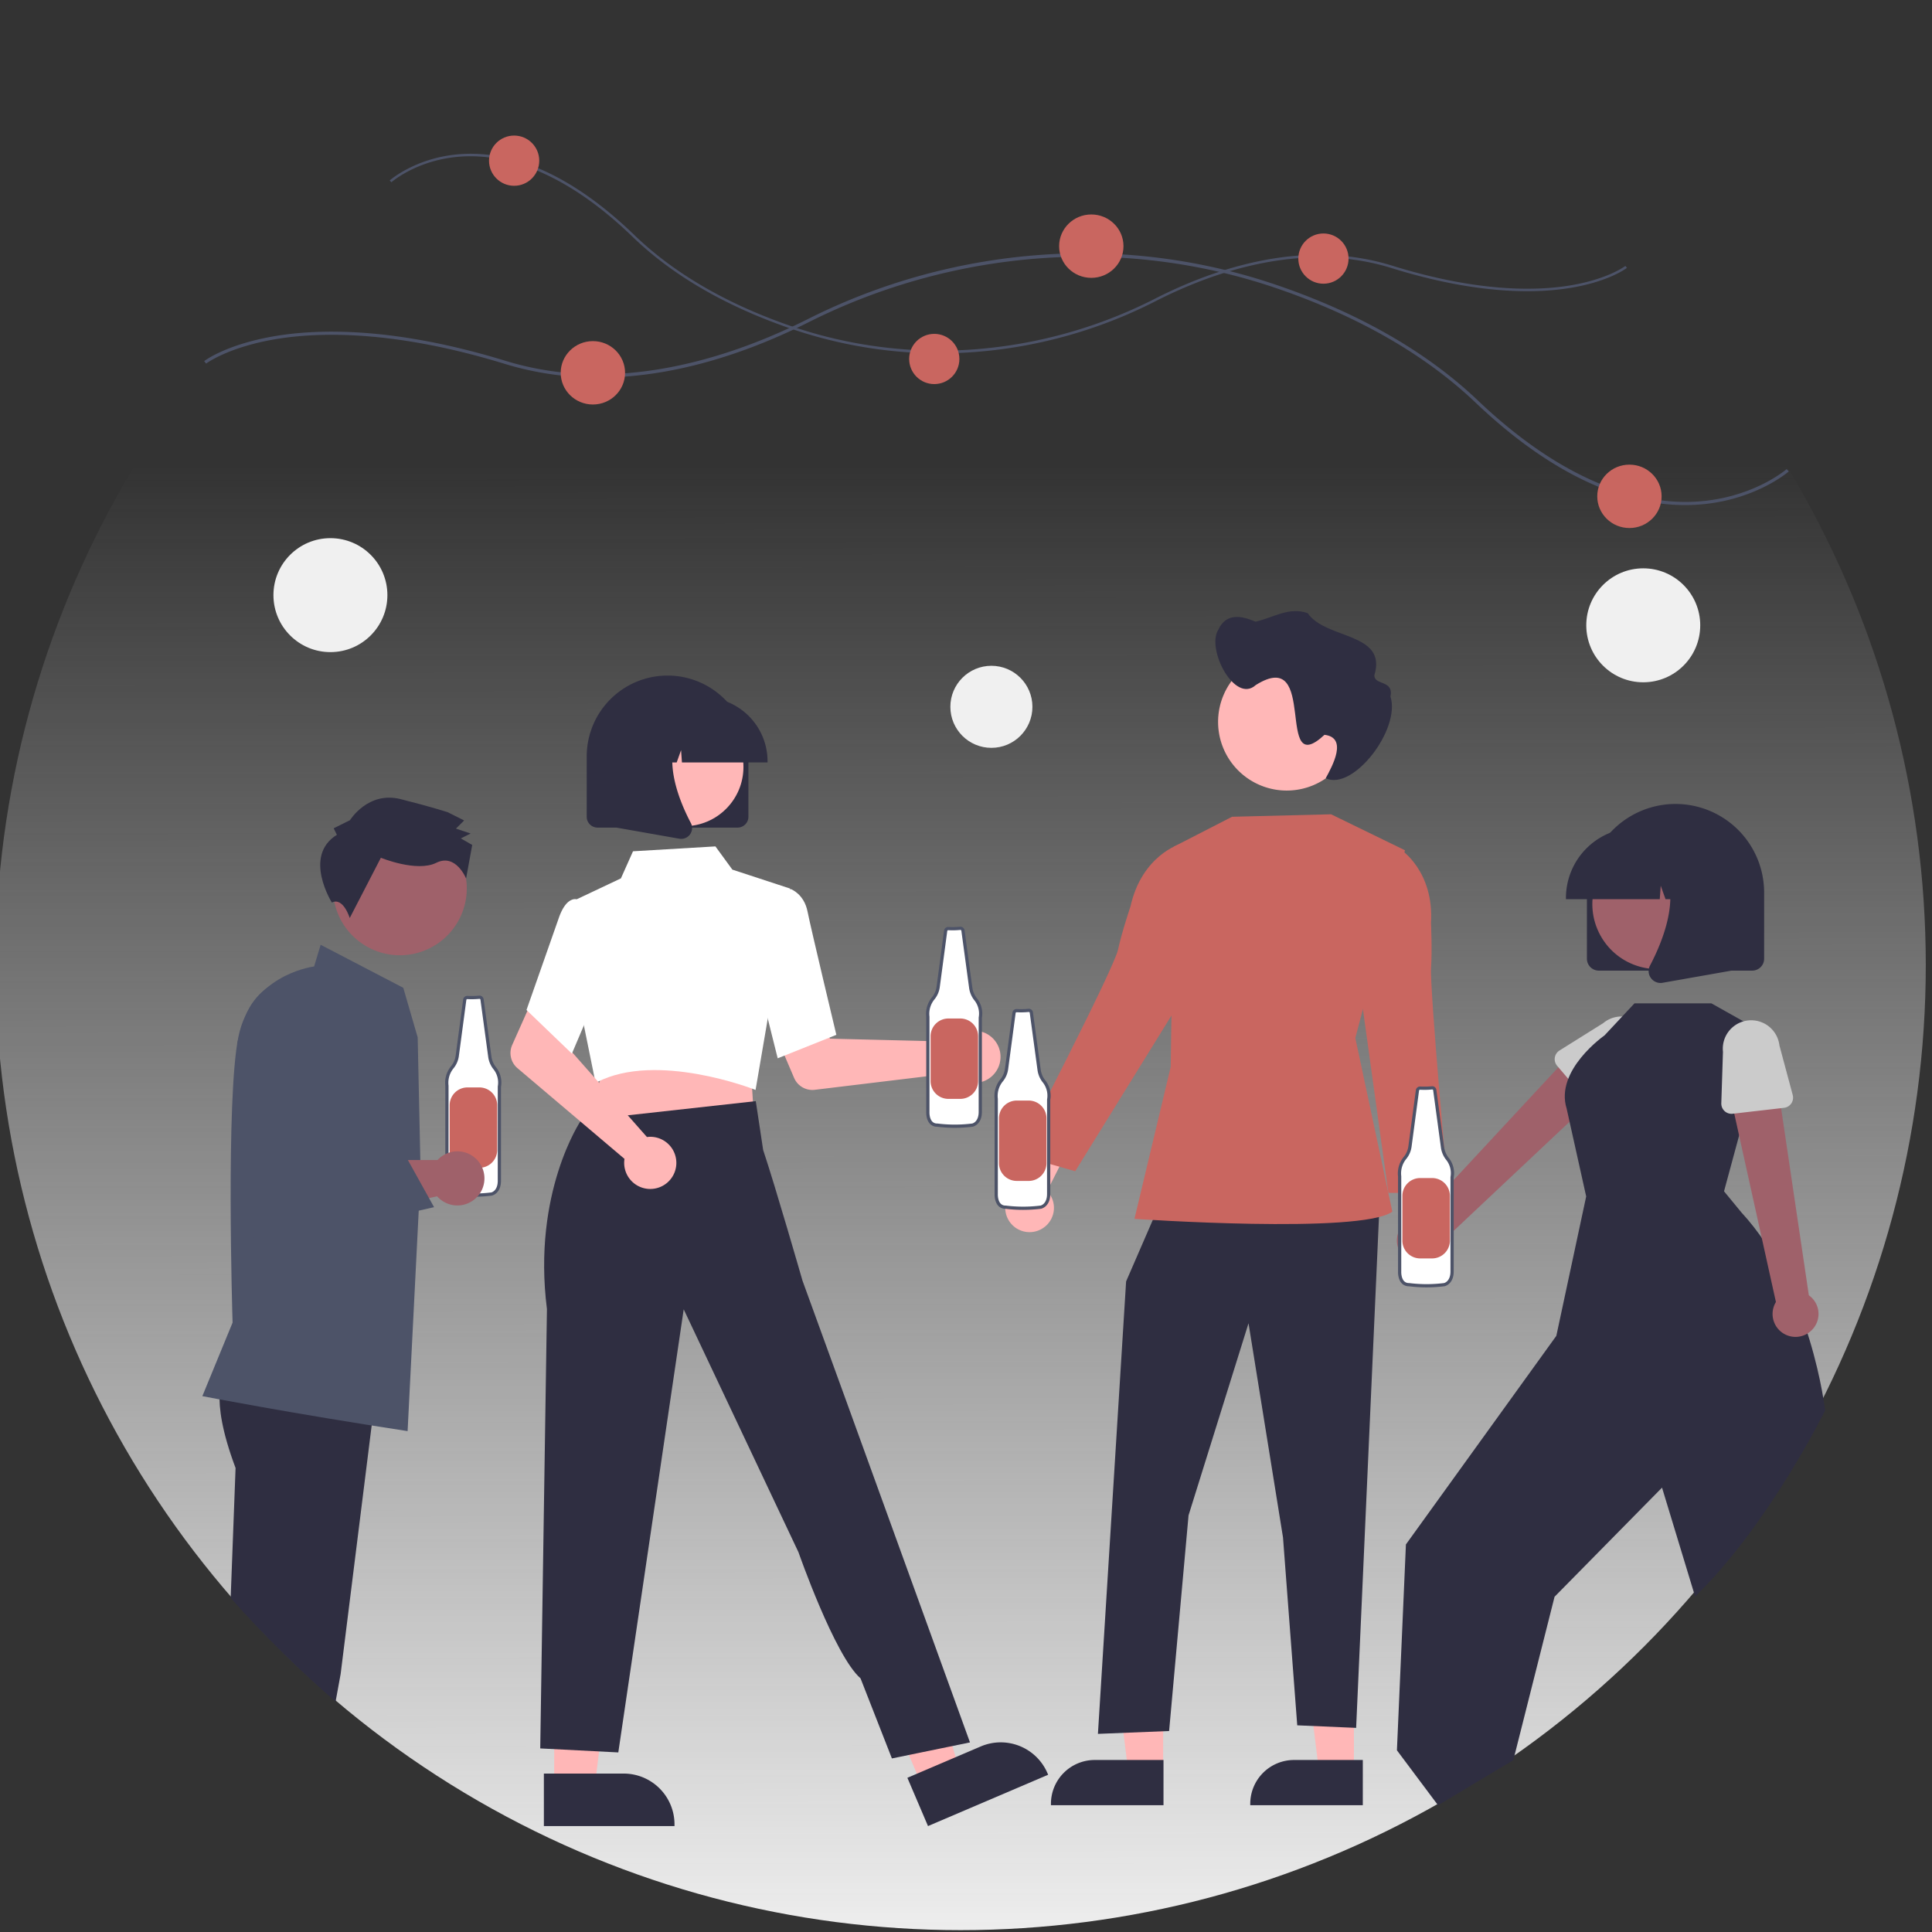
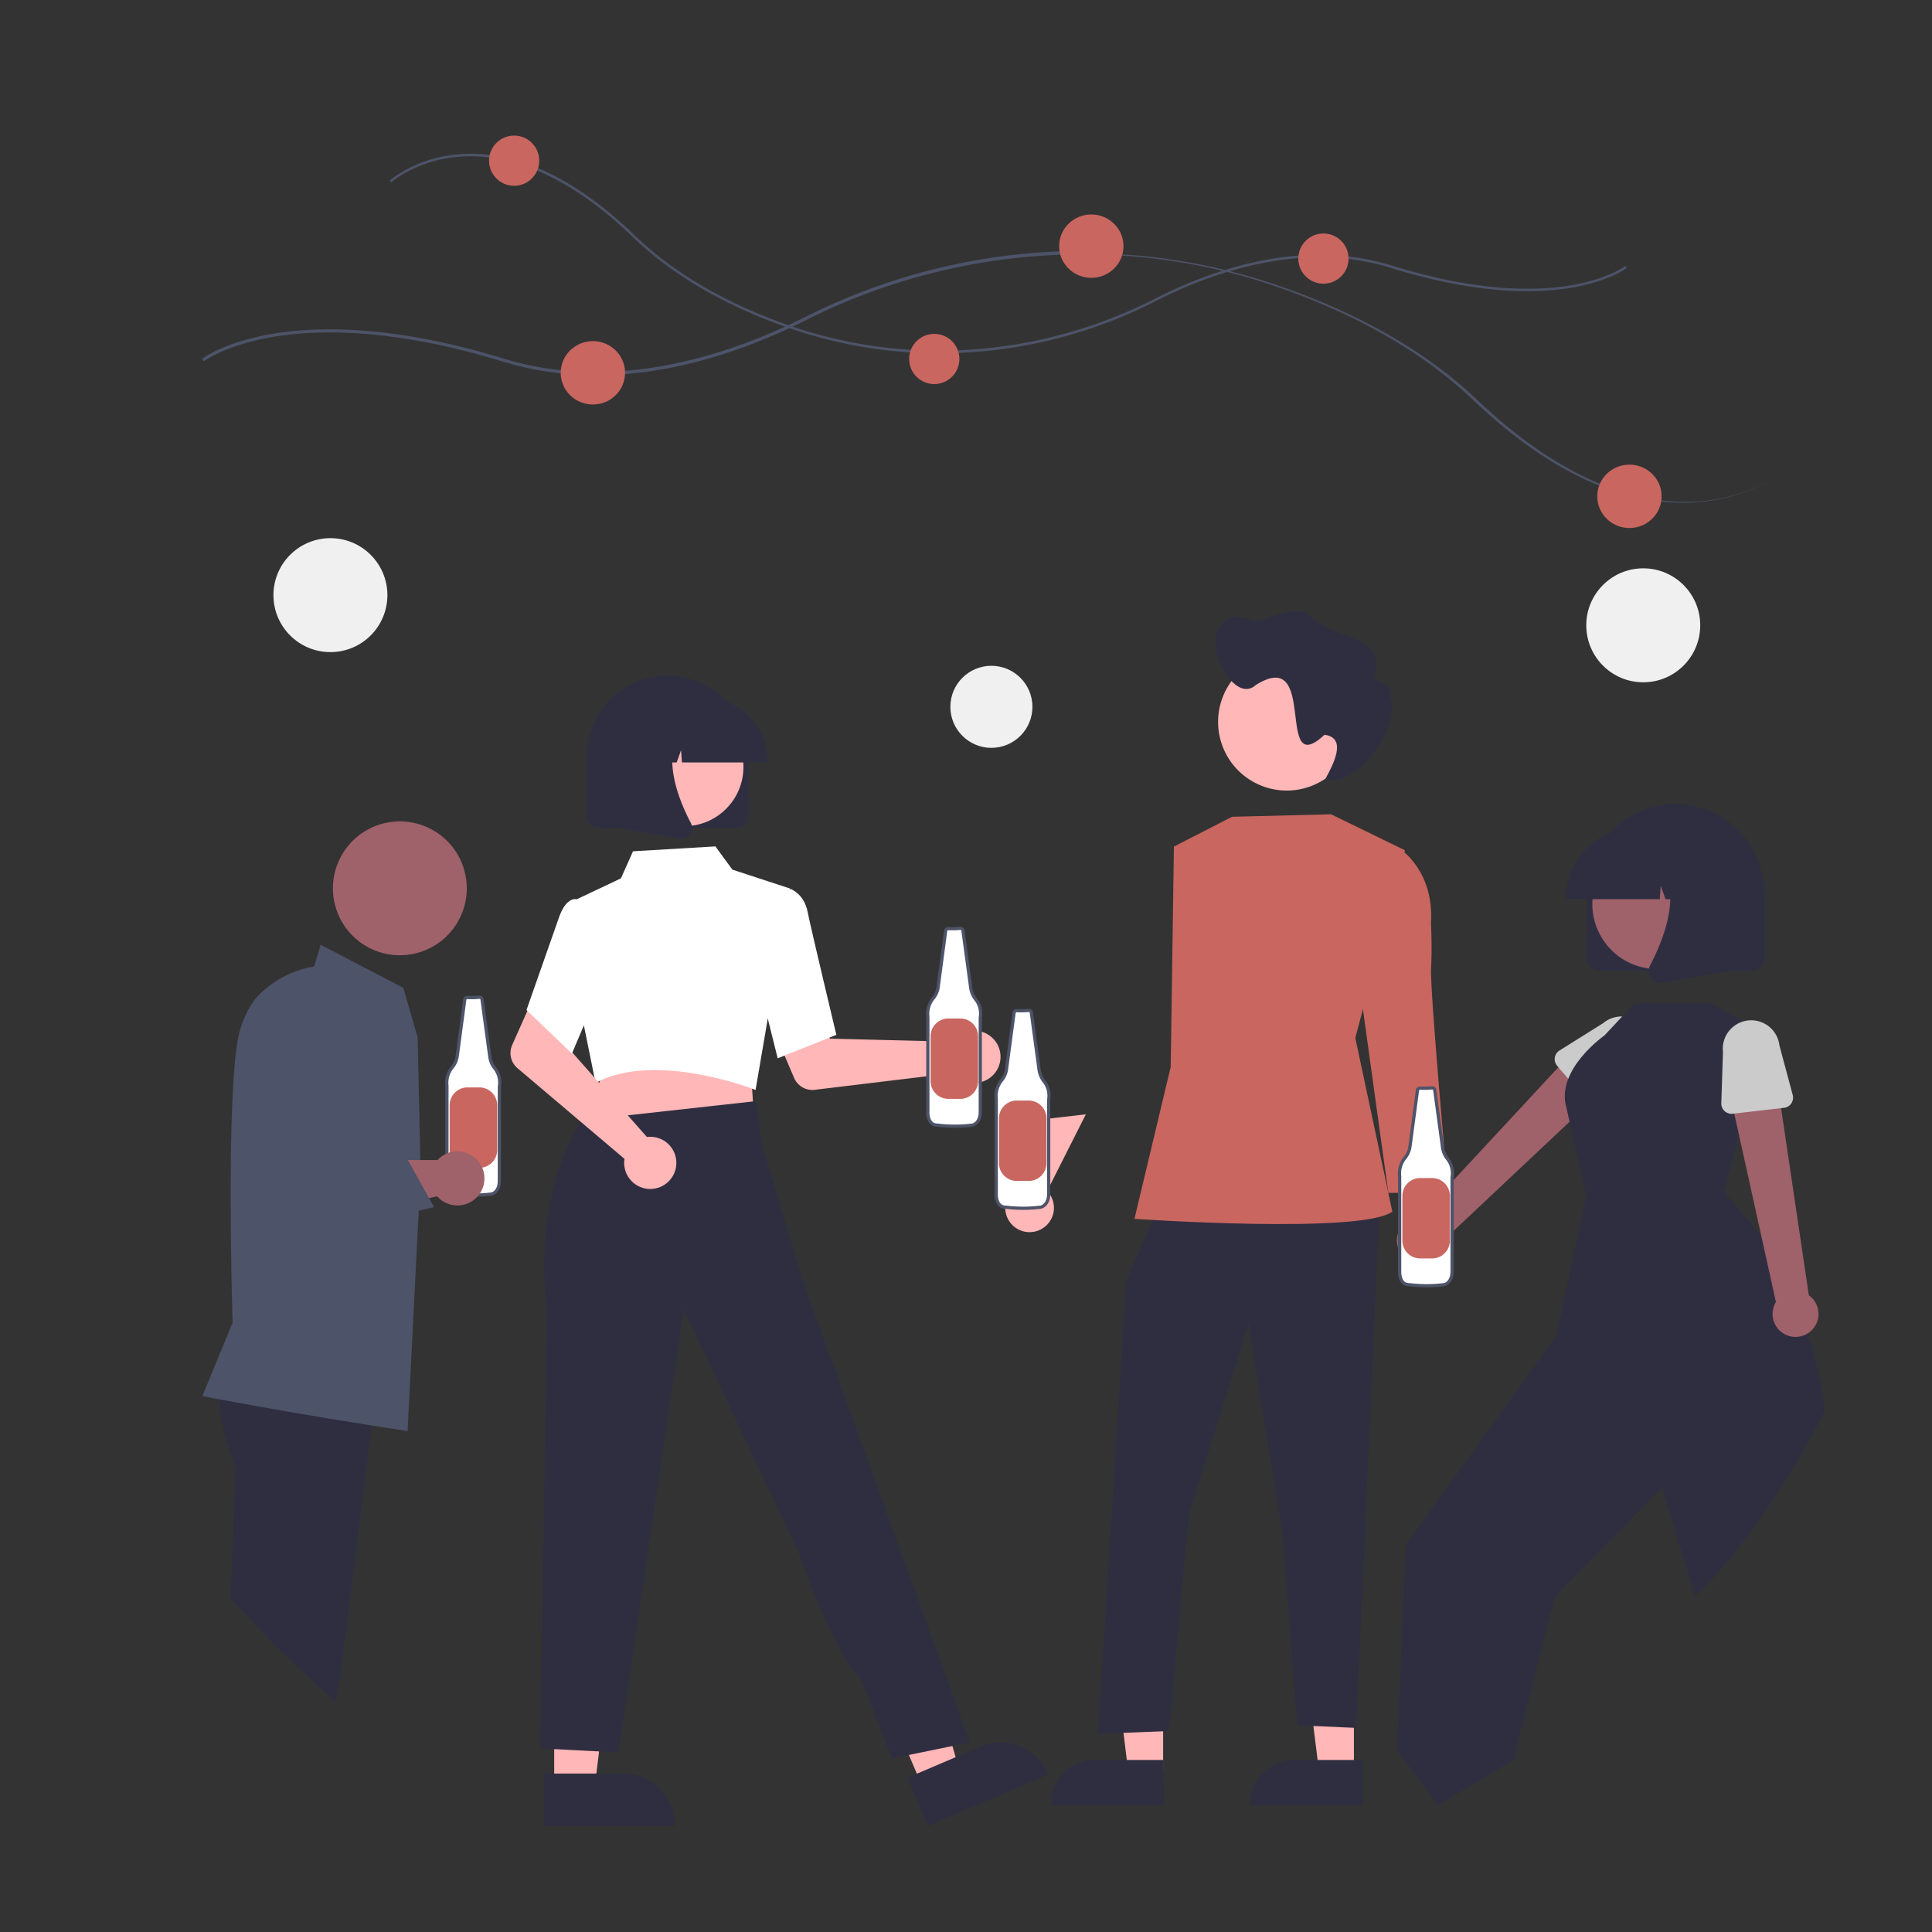
<svg xmlns="http://www.w3.org/2000/svg" xmlns:ns1="http://www.inkscape.org/namespaces/inkscape" xmlns:ns2="http://sodipodi.sourceforge.net/DTD/sodipodi-0.dtd" xmlns:xlink="http://www.w3.org/1999/xlink" width="171.306mm" height="171.306mm" viewBox="0 0 171.306 171.306" version="1.1" id="svg4762" ns1:version="1.1.2 (b8e25be833, 2022-02-05)" ns2:docname="unlimited guests.svg">
  <rect x="0" y="0" width="171.306" height="171.306" fill="#333333" stroke="none" />
  <ns2:namedview id="namedview4764" pagecolor="#505050" bordercolor="#eeeeee" borderopacity="1" ns1:pageshadow="0" ns1:pageopacity="0" ns1:pagecheckerboard="0" ns1:document-units="mm" showgrid="false" fit-margin-top="0" fit-margin-left="0" fit-margin-right="0" fit-margin-bottom="0" ns1:zoom="0.32026164" ns1:cx="54.642822" ns1:cy="224.81618" ns1:window-width="2160" ns1:window-height="1351" ns1:window-x="-9" ns1:window-y="-9" ns1:window-maximized="1" ns1:current-layer="layer1" />
  <defs id="defs4759">
    <linearGradient ns1:collect="always" xlink:href="#linearGradient5043" id="linearGradient9283" gradientUnits="userSpaceOnUse" x1="524.66" y1="169.378" x2="524.582" y2="58.042" />
    <linearGradient ns1:collect="always" id="linearGradient5043">
      <stop style="stop-color:#f2f2f2;stop-opacity:1;" offset="0" id="stop5039" />
      <stop style="stop-color:#f2f2f2;stop-opacity:0;" offset="1" id="stop5041" />
    </linearGradient>
  </defs>
  <g ns1:label="Layer 1" ns1:groupmode="layer" id="layer1" transform="translate(-21.389,-57.496)">
    <g id="g3116" transform="matrix(2.827,0,0,2.827,-1133.06,-62.824)">
      <g id="g9097" transform="matrix(0.423,0,0,0.423,218.427,32.577)">
-         <circle style="font-variation-settings:'wght' 700;fill:url(#linearGradient9283);fill-opacity:1;stroke-width:1.233;stroke-linecap:round;stroke-linejoin:round" id="circle8962" cx="520.255" cy="95.154" r="71.565" />
        <g id="g9079" transform="matrix(0.169,0,0,0.169,464.031,59.957)">
          <path d="m 355.197,352.96 a 33.503,33.503 0 0 1 -5.159,0.12 1.125,1.125 0 0 0 -1.239,0.977 l -3.291,24.685 a 10.021,10.021 0 0 1 -2.123,4.89 10.658,10.658 0 0 0 -2.399,8.146 v 41.932 c 0,0 -0.212,5.591 4.084,5.591 a 62.103,62.103 0 0 0 15.485,0 c 0,0 3.44,-0.651 3.44,-5.81 V 392.203 a 10.099,10.099 0 0 0 -2.123,-8.21 10.276,10.276 0 0 1 -2.059,-4.862 l -3.418,-25.202 a 1.125,1.125 0 0 0 -1.196,-0.97 z" transform="translate(-233.679,-130.539)" fill="#ffffff" id="path8964" />
          <path d="m 352.797,440.492 a 62.674,62.674 0 0 1 -7.773,-0.483 4.18,4.18 0 0 1 -3.099,-1.269 c -1.748,-1.816 -1.651,-4.925 -1.646,-5.057 l -5.1e-4,-41.862 a 11.404,11.404 0 0 1 2.564,-8.643 9.308,9.308 0 0 0 1.965,-4.536 l 3.29,-24.68 a 1.843,1.843 0 0 1 2.017,-1.587 32.657,32.657 0 0 0 5.012,-0.121 l 0.02,-0.002 a 1.833,1.833 0 0 1 1.948,1.579 l 3.419,25.203 a 9.578,9.578 0 0 0 1.917,4.522 10.779,10.779 0 0 1 2.272,8.707 v 41.225 c 0,5.68 -3.975,6.498 -4.016,6.506 a 63.144,63.144 0 0 1 -7.889,0.496 z m -2.855,-86.709 a 0.424,0.424 0 0 0 -0.44,0.362 l -3.292,24.69 a 10.736,10.736 0 0 1 -2.274,5.241 9.991,9.991 0 0 0 -2.248,7.614 l 0.005,0.087 v 41.932 c -10e-4,0.052 -0.076,2.674 1.254,4.052 a 2.791,2.791 0 0 0 2.122,0.832 l 0.088,0.006 a 61.466,61.466 0 0 0 15.308,0 c 0.067,-0.017 2.82,-0.644 2.82,-5.109 l 0.011,-41.415 a 9.376,9.376 0 0 0 -1.974,-7.634 11.013,11.013 0 0 1 -2.212,-5.211 l -3.419,-25.206 a 0.42,0.42 0 0 0 -0.436,-0.359 34.363,34.363 0 0 1 -5.256,0.122 0.556,0.556 0 0 0 -0.058,-0.003 z" transform="translate(-233.679,-130.539)" fill="#3f3d56" id="path8966" style="fill:#4d5368;fill-opacity:1" />
          <path d="m 116.324,261.989 h 5.216 a 7.82,7.82 0 0 1 7.82,7.82 v 19.625 a 7.82,7.82 0 0 1 -7.82,7.82 h -5.216 a 7.82,7.82 0 0 1 -7.82,-7.82 v -19.625 a 7.82,7.82 0 0 1 7.82,-7.82 z" fill="#6c63ff" id="path8968" style="fill:#c96660;fill-opacity:1" />
          <path d="m 243.42,518.702 c 0,0 -7.37,8.331 4.833,40.805 l -2.15,57.009 c 15.038,16.997 30.418,31.948 46.032,45.488 l 2.208,-12.064 15.827,-126.75 z" transform="translate(-233.679,-130.539)" fill="#2f2e41" id="path8970" ns2:nodetypes="ccccccc" />
          <path d="m 323.735,543.32 -0.433,-0.066 c -50.592,-7.716 -88.769,-15.113 -89.149,-15.187 l -0.474,-0.092 13.262,-32.257 c -0.105,-3.371 -2.976,-98.023 2.52,-125.218 5.32,-26.326 30.398,-30.64 33.255,-31.046 l 2.869,-9.507 36.251,18.864 6.322,21.76 1.284,59.639 z" transform="translate(-233.679,-130.539)" fill="#3f3d56" id="path8972" style="fill:#4d5368;fill-opacity:1" />
          <path d="m 345.569,420.57 a 11.83,11.83 0 0 0 -8.691,3.801 H 275.945 l -22.319,4.751 3.664,28.264 79.396,-17.075 a 11.871,11.871 0 1 0 8.882,-19.741 z" transform="translate(-233.679,-130.539)" fill="#9f616a" id="path8974" />
          <circle cx="320.33" cy="305.177" r="29.366" transform="rotate(-61.337,93.425,436.934)" fill="#9f616a" id="circle8976" />
-           <path d="m 292.71,281.7 -1.424,-2.865 7.164,-3.559 c 0,0 7.902,-12.858 22.202,-9.245 14.3,3.613 20.734,5.776 20.734,5.776 l 7.145,3.595 -3.586,3.568 6.434,2.163 -4.298,2.135 5.001,2.874 -2.692,14.735 c 0,0 -4.471,-11.176 -13.068,-6.905 -8.596,4.271 -24.32,-2.208 -24.32,-2.208 l -13.66,26.437 c 0,0 -2.818,-9.268 -7.843,-6.796 -8e-5,3e-5 -12.837,-20.443 2.211,-29.706 z" transform="translate(-233.679,-130.539)" fill="#2f2e41" id="path8978" />
          <path d="M 257.68,462.684 250.712,441.957 l -1.686,-69.094 2.969,-9.803 a 27.389,27.389 0 1 1 51.728,17.896 l -15.914,40.779 0.809,1.57 34.477,-0.279 12.247,22.044 z" transform="translate(-233.679,-130.539)" fill="#3f3d56" id="path8980" style="fill:#4d5368;fill-opacity:1" />
          <path d="m 602.627,454.168 a 10.611,10.611 0 0 0 1.695,-16.183 l 16.994,-33.662 -19.465,2.258 -13.154,31.62 a 10.669,10.669 0 0 0 13.929,15.967 z" transform="translate(-233.679,-130.539)" fill="#ffb7b7" id="path8982" />
          <polygon points="482.638,502.999 505.242,503.001 505.24,562.075 489.924,562.074 " fill="#ffb7b7" id="polygon8984" />
          <path d="m 742.824,707.46 -49.384,-0.002 V 706.834 A 19.223,19.223 0 0 1 712.662,687.613 h 10e-4 l 30.162,10e-4 z" transform="translate(-233.679,-130.539)" fill="#2f2e41" id="path8986" />
          <polygon points="398.938,502.999 421.543,503.001 421.54,562.075 406.224,562.074 " fill="#ffb7b7" id="polygon8988" />
          <path d="m 655.377,707.46 -49.384,-0.002 v -0.625 a 19.223,19.223 0 0 1 19.222,-19.221 h 10e-4 l 30.162,10e-4 z" transform="translate(-233.679,-130.539)" fill="#2f2e41" id="path8990" />
          <polygon points="420.285,312.572 405.294,347.108 392.928,545.614 424.159,544.365 432.689,449.736 459.002,365.454 474.129,459.415 480.376,541.866 506.218,542.985 516.516,312.572 " fill="#2f2e41" id="polygon8992" />
          <path d="m 728.899,272.694 -43.449,1.087 -25.509,13.095 -1.4,96.614 -15.909,66.704 c 0,0 99.404,6.841 113.146,-3.153 l -16.24,-76.204 21.782,-82.355 z" transform="translate(-233.679,-130.539)" fill="#6c63ff" id="path8994" style="fill:#c96660;fill-opacity:1" />
-           <path d="m 666.651,288.478 -4.045,-2.732 c 0,0 -16.757,5.022 -21.71,27.366 0,0 -3.79,11.21 -5.453,18.917 -1.907,8.84 -44.026,90.041 -44.026,90.041 l 25.217,7.234 46.232,-74.766 z" transform="translate(-233.679,-130.539)" fill="#6c63ff" id="path8996" style="fill:#c96660;fill-opacity:1" />
          <path d="m 760.638,466.556 a 10.611,10.611 0 0 1 2.833,-16.023 l -7.053,-37.043 18.088,7.538 3.924,34.021 a 10.669,10.669 0 0 1 -17.792,11.507 z" transform="translate(-233.679,-130.539)" fill="#ffb7b7" id="path8998" />
          <path d="m 754.782,289.636 4.641,-1.51 c 0,0 14.722,9.448 13.322,32.292 0,0 0.552,11.821 0.025,19.688 -0.604,9.023 7.495,98.691 7.495,98.691 H 754.03 L 742.787,357.594 Z" transform="translate(-233.679,-130.539)" fill="#6c63ff" id="path9000" style="fill:#c96660;fill-opacity:1" />
          <path d="m 739.565,232.16 a 30.119,30.119 0 1 1 -30.119,-30.119 v 0 a 30.044,30.044 0 0 1 30.119,29.969 q 2.1e-4,0.075 4e-5,0.15 z" transform="translate(-233.679,-130.539)" fill="#ffb7b7" id="path9002" />
          <path d="m 679.426,191.704 c 3.528,-7.587 10.356,-6.087 16.328,-3.515 7.562,-1.677 14.754,-6.699 22.902,-3.729 8.026,11.673 34.972,8.239 29.239,27.243 -0.007,4.554 8.569,1.903 7.072,9.361 4.543,14.353 -16.399,41.535 -28.421,35.811 2.973,-5.449 9.765,-17.826 -0.536,-19.054 -22.161,20.62 -2.286,-39.264 -30.131,-21.849 -9.219,8.437 -21.841,-15.828 -16.453,-24.267 z" transform="translate(-233.679,-130.539)" fill="#2f2e41" id="path9005" />
          <path d="m 765.911,469.56 a 10.009,10.009 0 0 0 11.98,-9.594 l 75.627,-71.182 -17.016,-13.574 -69.117,74.418 a 10.064,10.064 0 0 0 -1.474,19.932 z" transform="translate(-233.679,-130.539)" fill="#9f616a" id="path9007" />
          <path d="M 842.802,400.29 828.088,383.047 a 4.488,4.488 0 0 1 1.032,-6.717 l 19.155,-11.991 a 12.464,12.464 0 0 1 16.125,19.01 l -14.803,16.978 a 4.488,4.488 0 0 1 -6.796,-0.037 z" transform="translate(-233.679,-130.539)" fill="#cbcbcb" id="path9009" />
          <path d="m 901.307,438.096 18.639,-68.863 -24.18,-13.591 h -33.751 l -13.127,14.044 c 0,0 -21.932,15.259 -16.624,32.166 l 8.564,38.509 -13.097,61.161 -65.991,91.515 -3.948,90.325 18.042,24.119 33.039,-19.811 18.077,-71.668 47.155,-47.882 14.509,47.76 c 32.109,-31.066 57.041,-81.584 57.041,-81.584 0,0 -5.892,-53.549 -36.773,-86.985 z" transform="translate(-233.679,-130.539)" fill="#2f2e41" id="path9011" ns2:nodetypes="cccccccccccccccccc" />
          <path d="m 939.799,499.025 a 10.009,10.009 0 0 0 -1.282,-15.294 l -14.462,-97.564 -20.757,6.554 20.778,93.965 a 10.064,10.064 0 0 0 15.723,12.34 z" transform="translate(-233.679,-130.539)" fill="#9f616a" id="path9013" />
          <path d="m 927.629,401.479 -22.518,2.596 a 4.488,4.488 0 0 1 -5,-4.603 l 0.729,-22.587 a 12.464,12.464 0 0 1 24.772,-2.783 l 5.837,21.756 a 4.488,4.488 0 0 1 -3.821,5.62 z" transform="translate(-233.679,-130.539)" fill="#cbcbcb" id="path9015" />
          <path d="m 841.146,336.058 v -29.015 a 38.88,38.88 0 1 1 77.76,0 v 29.015 a 5.229,5.229 0 0 1 -5.223,5.223 h -67.314 a 5.229,5.229 0 0 1 -5.223,-5.223 z" transform="translate(-233.679,-130.539)" fill="#2f2e41" id="path9017" />
          <circle cx="872.037" cy="312.1" r="28.505" transform="rotate(-28.663,499.723,704.155)" fill="#9f616a" id="circle9019" />
          <path d="m 831.948,309.365 a 30.791,30.791 0 0 1 30.756,-30.756 h 5.803 a 30.79,30.79 0 0 1 30.755,30.756 v 0.58 H 886.999 l -4.183,-11.712 -0.836,11.712 h -6.338 l -2.11,-5.91 -0.422,5.91 h -41.161 z" transform="translate(-233.679,-130.539)" fill="#2f2e41" id="path9021" />
          <path d="m 869.231,344.544 a 5.145,5.145 0 0 1 -0.409,-5.463 c 6.149,-11.697 14.76,-33.309 3.331,-46.638 l -0.821,-0.958 h 33.178 v 49.813 l -30.14,5.318 a 5.335,5.335 0 0 1 -0.924,0.082 5.202,5.202 0 0 1 -4.215,-2.153 z" transform="translate(-233.679,-130.539)" fill="#2f2e41" id="path9023" />
          <path d="m 564.278,371.069 a 11.478,11.478 0 0 0 -1.154,1.391 l -54.059,-1.323 -6.307,-11.524 -18.636,7.245 9.182,21.486 a 8.723,8.723 0 0 0 9.067,5.232 l 61.077,-7.378 a 11.446,11.446 0 1 0 0.83,-15.129 z" transform="translate(-233.679,-130.539)" fill="#ffb7b7" id="path9025" />
          <polygon points="180.605,500.275 154.371,500.276 154.374,568.836 172.149,568.836 " fill="#ffb7b7" id="polygon9027" />
          <path d="m 383.519,693.573 35.006,-10e-4 h 10e-4 a 22.309,22.309 0 0 1 22.308,22.308 v 0.725 l -57.314,0.002 z" transform="translate(-233.679,-130.539)" fill="#2f2e41" id="path9029" />
          <polygon points="312.967,495.086 288.843,505.393 315.778,568.441 332.124,561.458 " fill="#ffb7b7" id="polygon9031" />
          <path d="m 543.007,695.425 32.191,-13.752 10e-4,-5.6e-4 a 22.309,22.309 0 0 1 29.278,11.751 l 0.285,0.667 -52.706,22.516 z" transform="translate(-233.679,-130.539)" fill="#2f2e41" id="path9033" />
          <polygon points="240.773,255.381 242.058,276.21 204.487,280.231 165.173,284.438 176.744,252.81 " fill="#ffb7b7" id="polygon9035" />
          <path d="m 475.771,393.394 c -0.426,-0.167 -42.863,-16.675 -68.93,-3.177 l -0.641,0.332 -5.2,-25.596 -2.963,-55.03 19.281,-9.111 5.309,-11.891 36.159,-2.14 7.431,10.19 25.299,8.291 -15.12,88.377 z" transform="translate(-233.679,-130.539)" fill="#e4e4e4" id="path9037" style="fill:#ffffff;fill-opacity:1" />
          <path d="m 477.1,343.723 4.473,-35.142 10.184,-3.1 0.172,0.063 c 0.235,0.086 5.77,2.205 7.285,9.867 1.454,7.355 12.407,53.123 12.517,53.585 l 0.11,0.458 -25.733,10.296 z" transform="translate(-233.679,-130.539)" fill="#e4e4e4" id="path9039" style="fill:#ffffff;fill-opacity:1" />
          <path d="m 536.218,686.931 34.255,-7.027 -54.749,-151.072 -18.738,-51.528 c 0,0 -11.884,-41.315 -17.254,-57.304 l -3.24,-21.453 -76.707,8.49 c 0,0 -21.424,31.463 -14.916,82.747 l -2.944,192.755 34.255,1.757 28.692,-194.403 50.357,106.57 c 0,0 15.872,45.477 27.228,55.335 z" transform="translate(-233.679,-130.539)" fill="#2f2e41" id="path9041" />
          <path d="m 430.546,414.192 a 11.478,11.478 0 0 0 -1.805,0.099 l -35.785,-40.541 4.163,-12.46 -17.983,-8.74 -9.513,21.342 a 8.723,8.723 0 0 0 2.328,10.207 l 46.937,39.771 a 11.446,11.446 0 1 0 11.658,-9.678 z" transform="translate(-233.679,-130.539)" fill="#ffb7b7" id="path9043" />
          <path d="M 375.895,358.557 389.885,318.708 c 1.572,-4.697 3.542,-7.551 5.856,-8.482 a 3.613,3.613 0 0 1 2.903,-0.027 l 6.273,7.925 5.822,24.459 -14.928,35.114 z" transform="translate(-233.679,-130.539)" fill="#e4e4e4" id="path9045" style="fill:#ffffff;fill-opacity:1" />
          <path d="m 468.496,278.536 h -61.416 a 4.77,4.77 0 0 1 -4.765,-4.765 v -26.472 a 35.473,35.473 0 0 1 70.946,0 v 26.472 a 4.77,4.77 0 0 1 -4.765,4.765 z" transform="translate(-233.679,-130.539)" fill="#2f2e41" id="path9047" />
          <circle cx="211.399" cy="121.373" r="26.008" fill="#ffb7b7" id="circle9049" />
          <path d="m 481.653,249.946 h -37.554 l -0.385,-5.392 -1.925,5.392 h -5.783 l -0.763,-10.686 -3.816,10.686 h -11.189 v -0.529 a 28.092,28.092 0 0 1 28.061,-28.061 h 5.295 a 28.092,28.092 0 0 1 28.061,28.061 z" transform="translate(-233.679,-130.539)" fill="#2f2e41" id="path9051" />
          <path d="m 443.791,283.478 a 4.867,4.867 0 0 1 -0.843,-0.074 l -27.499,-4.852 V 233.104 H 445.72 l -0.749,0.874 c -10.427,12.161 -2.571,31.88 3.039,42.551 a 4.694,4.694 0 0 1 -0.373,4.984 4.746,4.746 0 0 1 -3.846,1.965 z" transform="translate(-233.679,-130.539)" fill="#2f2e41" id="path9053" />
          <path d="m 773.197,392.72 a 33.504,33.504 0 0 1 -5.159,0.12 1.125,1.125 0 0 0 -1.239,0.977 l -3.291,24.685 a 10.021,10.021 0 0 1 -2.123,4.89 10.658,10.658 0 0 0 -2.399,8.146 v 41.932 c 0,0 -0.212,5.591 4.084,5.591 a 62.103,62.103 0 0 0 15.485,0 c 0,0 3.44,-0.651 3.44,-5.81 v -41.288 a 10.099,10.099 0 0 0 -2.123,-8.21 10.276,10.276 0 0 1 -2.059,-4.862 l -3.418,-25.202 a 1.125,1.125 0 0 0 -1.196,-0.97 z" transform="translate(-233.679,-130.539)" fill="#ffffff" id="path9055" />
          <path d="m 770.797,480.253 a 62.674,62.674 0 0 1 -7.773,-0.483 4.18,4.18 0 0 1 -3.099,-1.269 c -1.748,-1.816 -1.651,-4.925 -1.646,-5.057 l -5.1e-4,-41.862 a 11.404,11.404 0 0 1 2.564,-8.643 9.308,9.308 0 0 0 1.965,-4.536 l 3.29,-24.68 a 1.843,1.843 0 0 1 2.017,-1.586 32.658,32.658 0 0 0 5.012,-0.121 l 0.02,-0.002 a 1.833,1.833 0 0 1 1.948,1.579 l 3.419,25.203 a 9.578,9.578 0 0 0 1.917,4.522 10.779,10.779 0 0 1 2.272,8.707 v 41.225 c 0,5.68 -3.975,6.498 -4.016,6.506 a 63.142,63.142 0 0 1 -7.889,0.496 z m -2.855,-86.709 a 0.424,0.424 0 0 0 -0.44,0.362 l -3.292,24.69 a 10.736,10.736 0 0 1 -2.274,5.241 9.991,9.991 0 0 0 -2.248,7.614 l 0.005,0.087 v 41.932 c -0.001,0.052 -0.076,2.674 1.254,4.052 a 2.791,2.791 0 0 0 2.122,0.832 l 0.088,0.006 a 61.465,61.465 0 0 0 15.308,0 c 0.067,-0.017 2.82,-0.644 2.82,-5.109 l 0.011,-41.415 a 9.376,9.376 0 0 0 -1.974,-7.634 11.013,11.013 0 0 1 -2.212,-5.211 l -3.419,-25.206 a 0.42,0.42 0 0 0 -0.436,-0.359 34.364,34.364 0 0 1 -5.256,0.122 0.556,0.556 0 0 0 -0.058,-0.003 z" transform="translate(-233.679,-130.539)" fill="#3f3d56" id="path9057" style="fill:#4d5368;fill-opacity:1" />
          <path d="m 534.324,301.749 h 5.216 a 7.82,7.82 0 0 1 7.82,7.82 v 19.625 a 7.82,7.82 0 0 1 -7.82,7.82 h -5.216 a 7.82,7.82 0 0 1 -7.82,-7.82 v -19.625 a 7.82,7.82 0 0 1 7.82,-7.82 z" fill="#6c63ff" id="path9059" style="fill:#c96660;fill-opacity:1" />
          <path d="m 596.197,358.72 a 33.504,33.504 0 0 1 -5.159,0.12 1.125,1.125 0 0 0 -1.239,0.977 l -3.291,24.685 a 10.021,10.021 0 0 1 -2.123,4.89 10.658,10.658 0 0 0 -2.399,8.146 v 41.932 c 0,0 -0.212,5.591 4.084,5.591 a 62.103,62.103 0 0 0 15.485,0 c 0,0 3.44,-0.651 3.44,-5.81 v -41.288 a 10.099,10.099 0 0 0 -2.123,-8.21 10.276,10.276 0 0 1 -2.059,-4.862 l -3.418,-25.202 a 1.125,1.125 0 0 0 -1.196,-0.97 z" transform="translate(-233.679,-130.539)" fill="#ffffff" id="path9061" />
          <path d="m 593.797,446.253 a 62.674,62.674 0 0 1 -7.773,-0.483 4.18,4.18 0 0 1 -3.099,-1.269 c -1.748,-1.816 -1.651,-4.925 -1.646,-5.057 l -5.1e-4,-41.862 a 11.404,11.404 0 0 1 2.564,-8.643 9.308,9.308 0 0 0 1.965,-4.536 l 3.29,-24.68 a 1.843,1.843 0 0 1 2.017,-1.586 32.658,32.658 0 0 0 5.012,-0.121 l 0.02,-0.002 a 1.833,1.833 0 0 1 1.948,1.579 l 3.419,25.203 a 9.578,9.578 0 0 0 1.917,4.522 10.779,10.779 0 0 1 2.272,8.707 v 41.225 c 0,5.68 -3.975,6.498 -4.016,6.506 a 63.142,63.142 0 0 1 -7.889,0.496 z m -2.855,-86.709 a 0.424,0.424 0 0 0 -0.44,0.362 l -3.292,24.69 a 10.736,10.736 0 0 1 -2.274,5.241 9.991,9.991 0 0 0 -2.248,7.614 l 0.005,0.087 v 41.932 c -0.001,0.052 -0.076,2.674 1.254,4.052 a 2.791,2.791 0 0 0 2.122,0.832 l 0.088,0.006 a 61.465,61.465 0 0 0 15.308,0 c 0.067,-0.017 2.82,-0.644 2.82,-5.109 l 0.011,-41.415 a 9.376,9.376 0 0 0 -1.974,-7.634 11.013,11.013 0 0 1 -2.212,-5.211 l -3.419,-25.206 a 0.42,0.42 0 0 0 -0.436,-0.359 34.364,34.364 0 0 1 -5.256,0.122 0.556,0.556 0 0 0 -0.058,-0.003 z" transform="translate(-233.679,-130.539)" fill="#3f3d56" id="path9063" style="fill:#4d5368;fill-opacity:1" />
          <path d="m 357.324,267.749 h 5.216 a 7.82,7.82 0 0 1 7.82,7.82 v 19.625 a 7.82,7.82 0 0 1 -7.82,7.82 h -5.216 a 7.82,7.82 0 0 1 -7.82,-7.82 v -19.625 a 7.82,7.82 0 0 1 7.82,-7.82 z" fill="#6c63ff" id="path9065" style="fill:#c96660;fill-opacity:1" />
          <path d="m 566.197,322.72 a 33.504,33.504 0 0 1 -5.159,0.12 1.125,1.125 0 0 0 -1.239,0.977 l -3.291,24.685 a 10.021,10.021 0 0 1 -2.123,4.89 10.658,10.658 0 0 0 -2.399,8.146 v 41.932 c 0,0 -0.212,5.591 4.084,5.591 a 62.103,62.103 0 0 0 15.485,0 c 0,0 3.44,-0.651 3.44,-5.81 v -41.288 a 10.099,10.099 0 0 0 -2.123,-8.21 10.276,10.276 0 0 1 -2.059,-4.862 l -3.418,-25.202 a 1.125,1.125 0 0 0 -1.196,-0.97 z" transform="translate(-233.679,-130.539)" fill="#ffffff" id="path9067" />
          <path d="m 563.797,410.253 a 62.674,62.674 0 0 1 -7.773,-0.483 4.18,4.18 0 0 1 -3.099,-1.269 c -1.748,-1.816 -1.651,-4.925 -1.646,-5.057 l -5.1e-4,-41.862 a 11.404,11.404 0 0 1 2.564,-8.643 9.308,9.308 0 0 0 1.965,-4.536 l 3.29,-24.68 a 1.843,1.843 0 0 1 2.017,-1.586 32.658,32.658 0 0 0 5.012,-0.121 l 0.02,-0.002 a 1.833,1.833 0 0 1 1.948,1.579 l 3.419,25.203 a 9.578,9.578 0 0 0 1.917,4.522 10.779,10.779 0 0 1 2.272,8.707 v 41.225 c 0,5.68 -3.975,6.498 -4.016,6.506 a 63.142,63.142 0 0 1 -7.889,0.496 z m -2.855,-86.709 a 0.424,0.424 0 0 0 -0.44,0.362 l -3.292,24.69 a 10.736,10.736 0 0 1 -2.274,5.241 9.991,9.991 0 0 0 -2.248,7.614 l 0.005,0.087 v 41.932 c -0.001,0.052 -0.076,2.674 1.254,4.052 a 2.791,2.791 0 0 0 2.122,0.832 l 0.088,0.006 a 61.465,61.465 0 0 0 15.308,0 c 0.067,-0.017 2.82,-0.644 2.82,-5.109 l 0.011,-41.415 a 9.376,9.376 0 0 0 -1.974,-7.634 11.013,11.013 0 0 1 -2.212,-5.211 l -3.419,-25.206 a 0.42,0.42 0 0 0 -0.436,-0.359 34.364,34.364 0 0 1 -5.256,0.122 0.556,0.556 0 0 0 -0.058,-0.003 z" transform="translate(-233.679,-130.539)" fill="#3f3d56" id="path9069" style="fill:#4d5368;fill-opacity:1" />
          <path d="m 327.324,231.749 h 5.216 a 7.82,7.82 0 0 1 7.82,7.82 v 19.625 a 7.82,7.82 0 0 1 -7.82,7.82 h -5.216 a 7.82,7.82 0 0 1 -7.82,-7.82 v -19.625 a 7.82,7.82 0 0 1 7.82,-7.82 z" fill="#6c63ff" id="path9071" style="fill:#c96660;fill-opacity:1" />
          <circle cx="56.187" cy="46" r="25" fill="#f0f0f0" id="circle9073" />
          <circle cx="632.188" cy="59.239" r="25" fill="#f0f0f0" id="circle9075" />
          <circle cx="346.187" cy="95" r="18" fill="#f0f0f0" id="circle9077" />
        </g>
        <path d="m 518.673,49.802 a 33.819,33.819 0 0 1 -11.094,-1.862 c -4.783,-1.654 -8.702,-3.935 -11.647,-6.78 -5.571,-5.382 -10.138,-6.193 -12.988,-5.926 -3.085,0.289 -4.881,1.869 -4.898,1.885 l -0.123,-0.137 c 0.018,-0.016 1.851,-1.632 4.992,-1.93 1.842,-0.175 3.768,0.13 5.726,0.905 2.441,0.967 4.937,2.673 7.419,5.071 2.926,2.826 6.821,5.094 11.579,6.739 8.734,3.02 18.578,2.289 27.008,-2.006 2.791,-1.422 5.549,-2.393 8.199,-2.885 3.341,-0.621 6.509,-0.477 9.417,0.428 6.391,1.988 10.757,1.883 13.293,1.445 2.737,-0.473 3.979,-1.42 3.991,-1.429 l 0.113,0.145 c -0.051,0.04 -1.291,0.985 -4.073,1.465 -2.557,0.442 -6.953,0.549 -13.379,-1.45 -6.506,-2.024 -13.096,0.212 -17.478,2.445 a 35.277,35.277 0 0 1 -13.383,3.775 q -1.342,0.103 -2.674,0.103 z" fill="#3f3d56" id="path9081" style="fill:#4d5368;fill-opacity:1;stroke-width:0.092" />
        <circle cx="518.302" cy="50.22" r="1.862" fill="#6c63ff" id="circle9083" style="fill:#c96660;fill-opacity:1;stroke-width:0.092" />
        <circle cx="547.157" cy="42.777" r="1.862" fill="#6c63ff" id="circle9085" style="fill:#c96660;fill-opacity:1;stroke-width:0.092" />
        <circle cx="487.149" cy="35.517" r="1.862" fill="#6c63ff" id="circle9087" style="fill:#c96660;fill-opacity:1;stroke-width:0.092" />
-         <path d="m 529.47,42.382 a 43.316,42.669 0 0 1 14.209,2.35 c 6.127,2.087 11.146,4.965 14.918,8.554 7.135,6.79 12.985,7.814 16.635,7.477 3.951,-0.365 6.251,-2.358 6.274,-2.378 l 0.157,0.173 c -0.023,0.021 -2.371,2.059 -6.394,2.435 -2.359,0.22 -4.827,-0.164 -7.333,-1.142 -3.126,-1.22 -6.323,-3.372 -9.502,-6.398 -3.747,-3.566 -8.737,-6.427 -14.831,-8.502 -11.187,-3.81 -23.795,-2.888 -34.592,2.531 -3.575,1.794 -7.108,3.019 -10.501,3.64 -4.279,0.783 -8.337,0.602 -12.062,-0.54 -8.186,-2.509 -13.777,-2.376 -17.026,-1.823 -3.506,0.597 -5.096,1.791 -5.112,1.803 l -0.145,-0.183 c 0.066,-0.05 1.653,-1.242 5.216,-1.849 3.275,-0.558 8.906,-0.693 17.136,1.83 8.333,2.554 16.773,-0.268 22.386,-3.085 a 45.183,44.508 0 0 1 17.141,-4.763 q 1.719,-0.13 3.425,-0.13 z" fill="#3f3d56" id="path9089" style="fill:#4d5368;fill-opacity:1;stroke-width:0.117" />
+         <path d="m 529.47,42.382 a 43.316,42.669 0 0 1 14.209,2.35 c 6.127,2.087 11.146,4.965 14.918,8.554 7.135,6.79 12.985,7.814 16.635,7.477 3.951,-0.365 6.251,-2.358 6.274,-2.378 c -0.023,0.021 -2.371,2.059 -6.394,2.435 -2.359,0.22 -4.827,-0.164 -7.333,-1.142 -3.126,-1.22 -6.323,-3.372 -9.502,-6.398 -3.747,-3.566 -8.737,-6.427 -14.831,-8.502 -11.187,-3.81 -23.795,-2.888 -34.592,2.531 -3.575,1.794 -7.108,3.019 -10.501,3.64 -4.279,0.783 -8.337,0.602 -12.062,-0.54 -8.186,-2.509 -13.777,-2.376 -17.026,-1.823 -3.506,0.597 -5.096,1.791 -5.112,1.803 l -0.145,-0.183 c 0.066,-0.05 1.653,-1.242 5.216,-1.849 3.275,-0.558 8.906,-0.693 17.136,1.83 8.333,2.554 16.773,-0.268 22.386,-3.085 a 45.183,44.508 0 0 1 17.141,-4.763 q 1.719,-0.13 3.425,-0.13 z" fill="#3f3d56" id="path9089" style="fill:#4d5368;fill-opacity:1;stroke-width:0.117" />
        <ellipse cx="-529.945" cy="-41.855" fill="#6c63ff" id="ellipse9091" style="fill:#c96660;fill-opacity:1;stroke-width:0.117" transform="scale(-1)" rx="2.386" ry="2.35" />
        <ellipse cx="-492.988" cy="-51.246" fill="#6c63ff" id="ellipse9093" style="fill:#c96660;fill-opacity:1;stroke-width:0.117" transform="scale(-1)" rx="2.386" ry="2.35" />
        <ellipse cx="-569.846" cy="-60.405" fill="#6c63ff" id="ellipse9095" style="fill:#c96660;fill-opacity:1;stroke-width:0.117" transform="scale(-1)" rx="2.386" ry="2.35" />
      </g>
    </g>
  </g>
</svg>